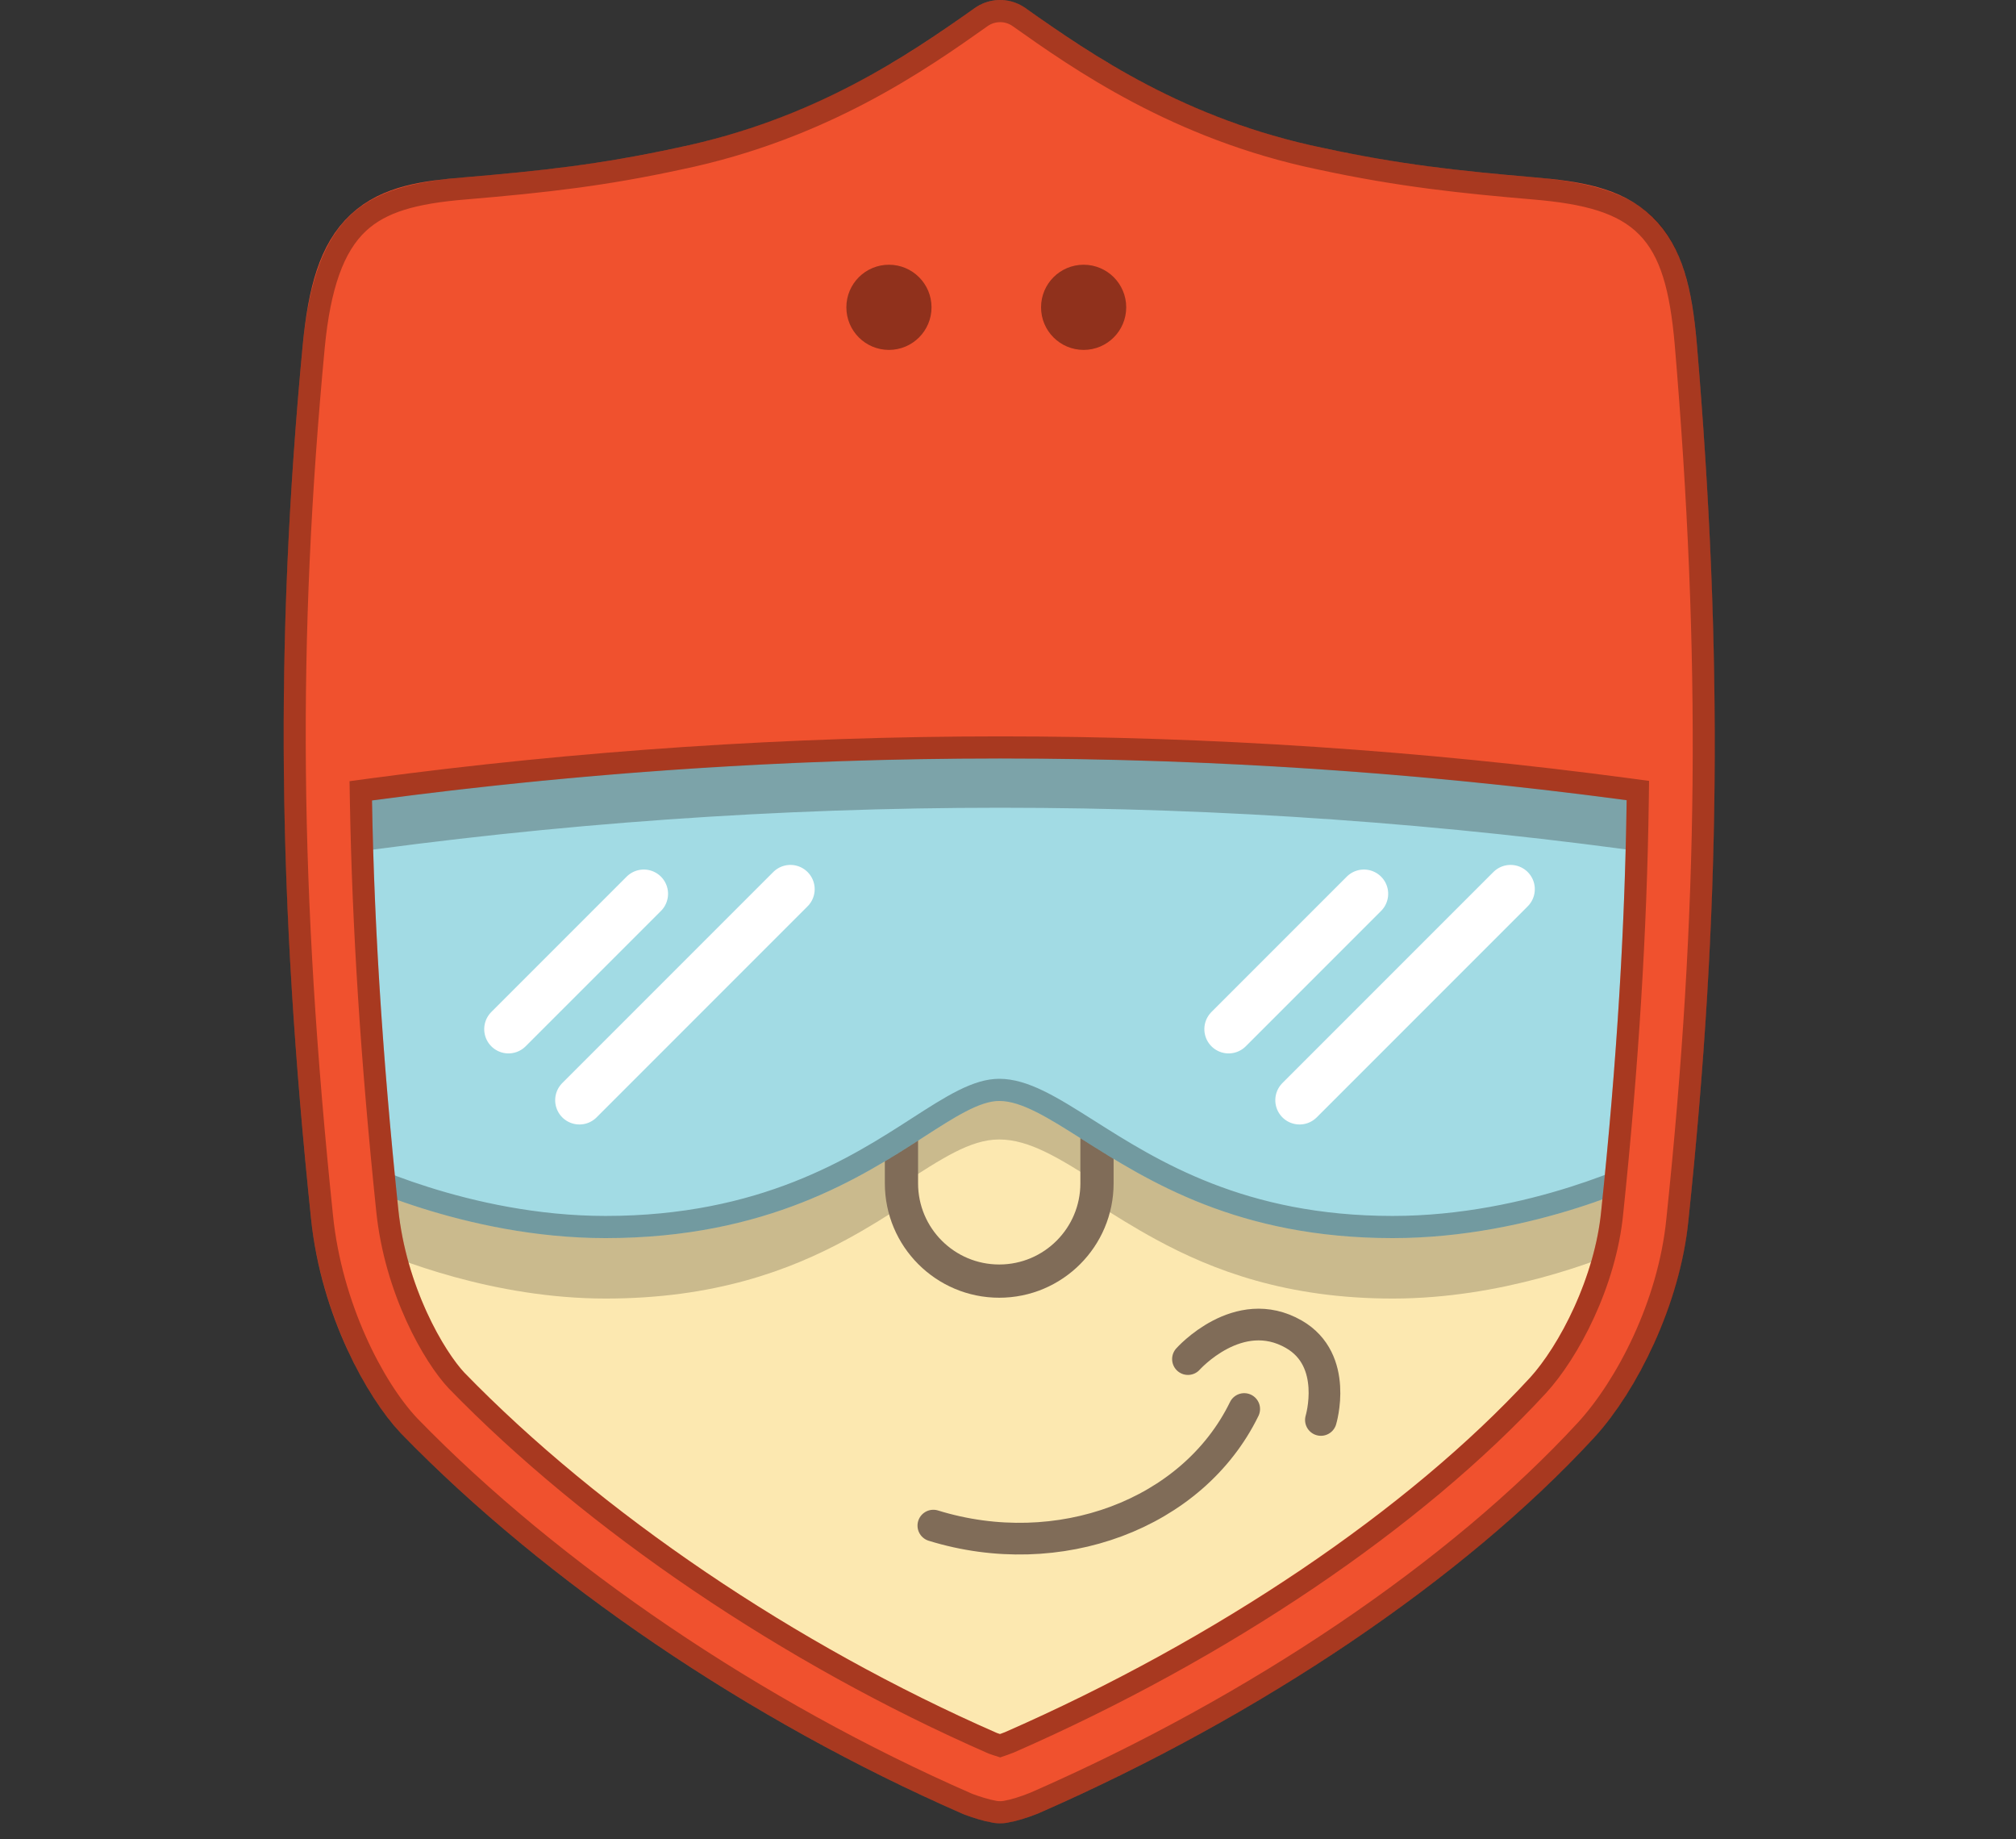
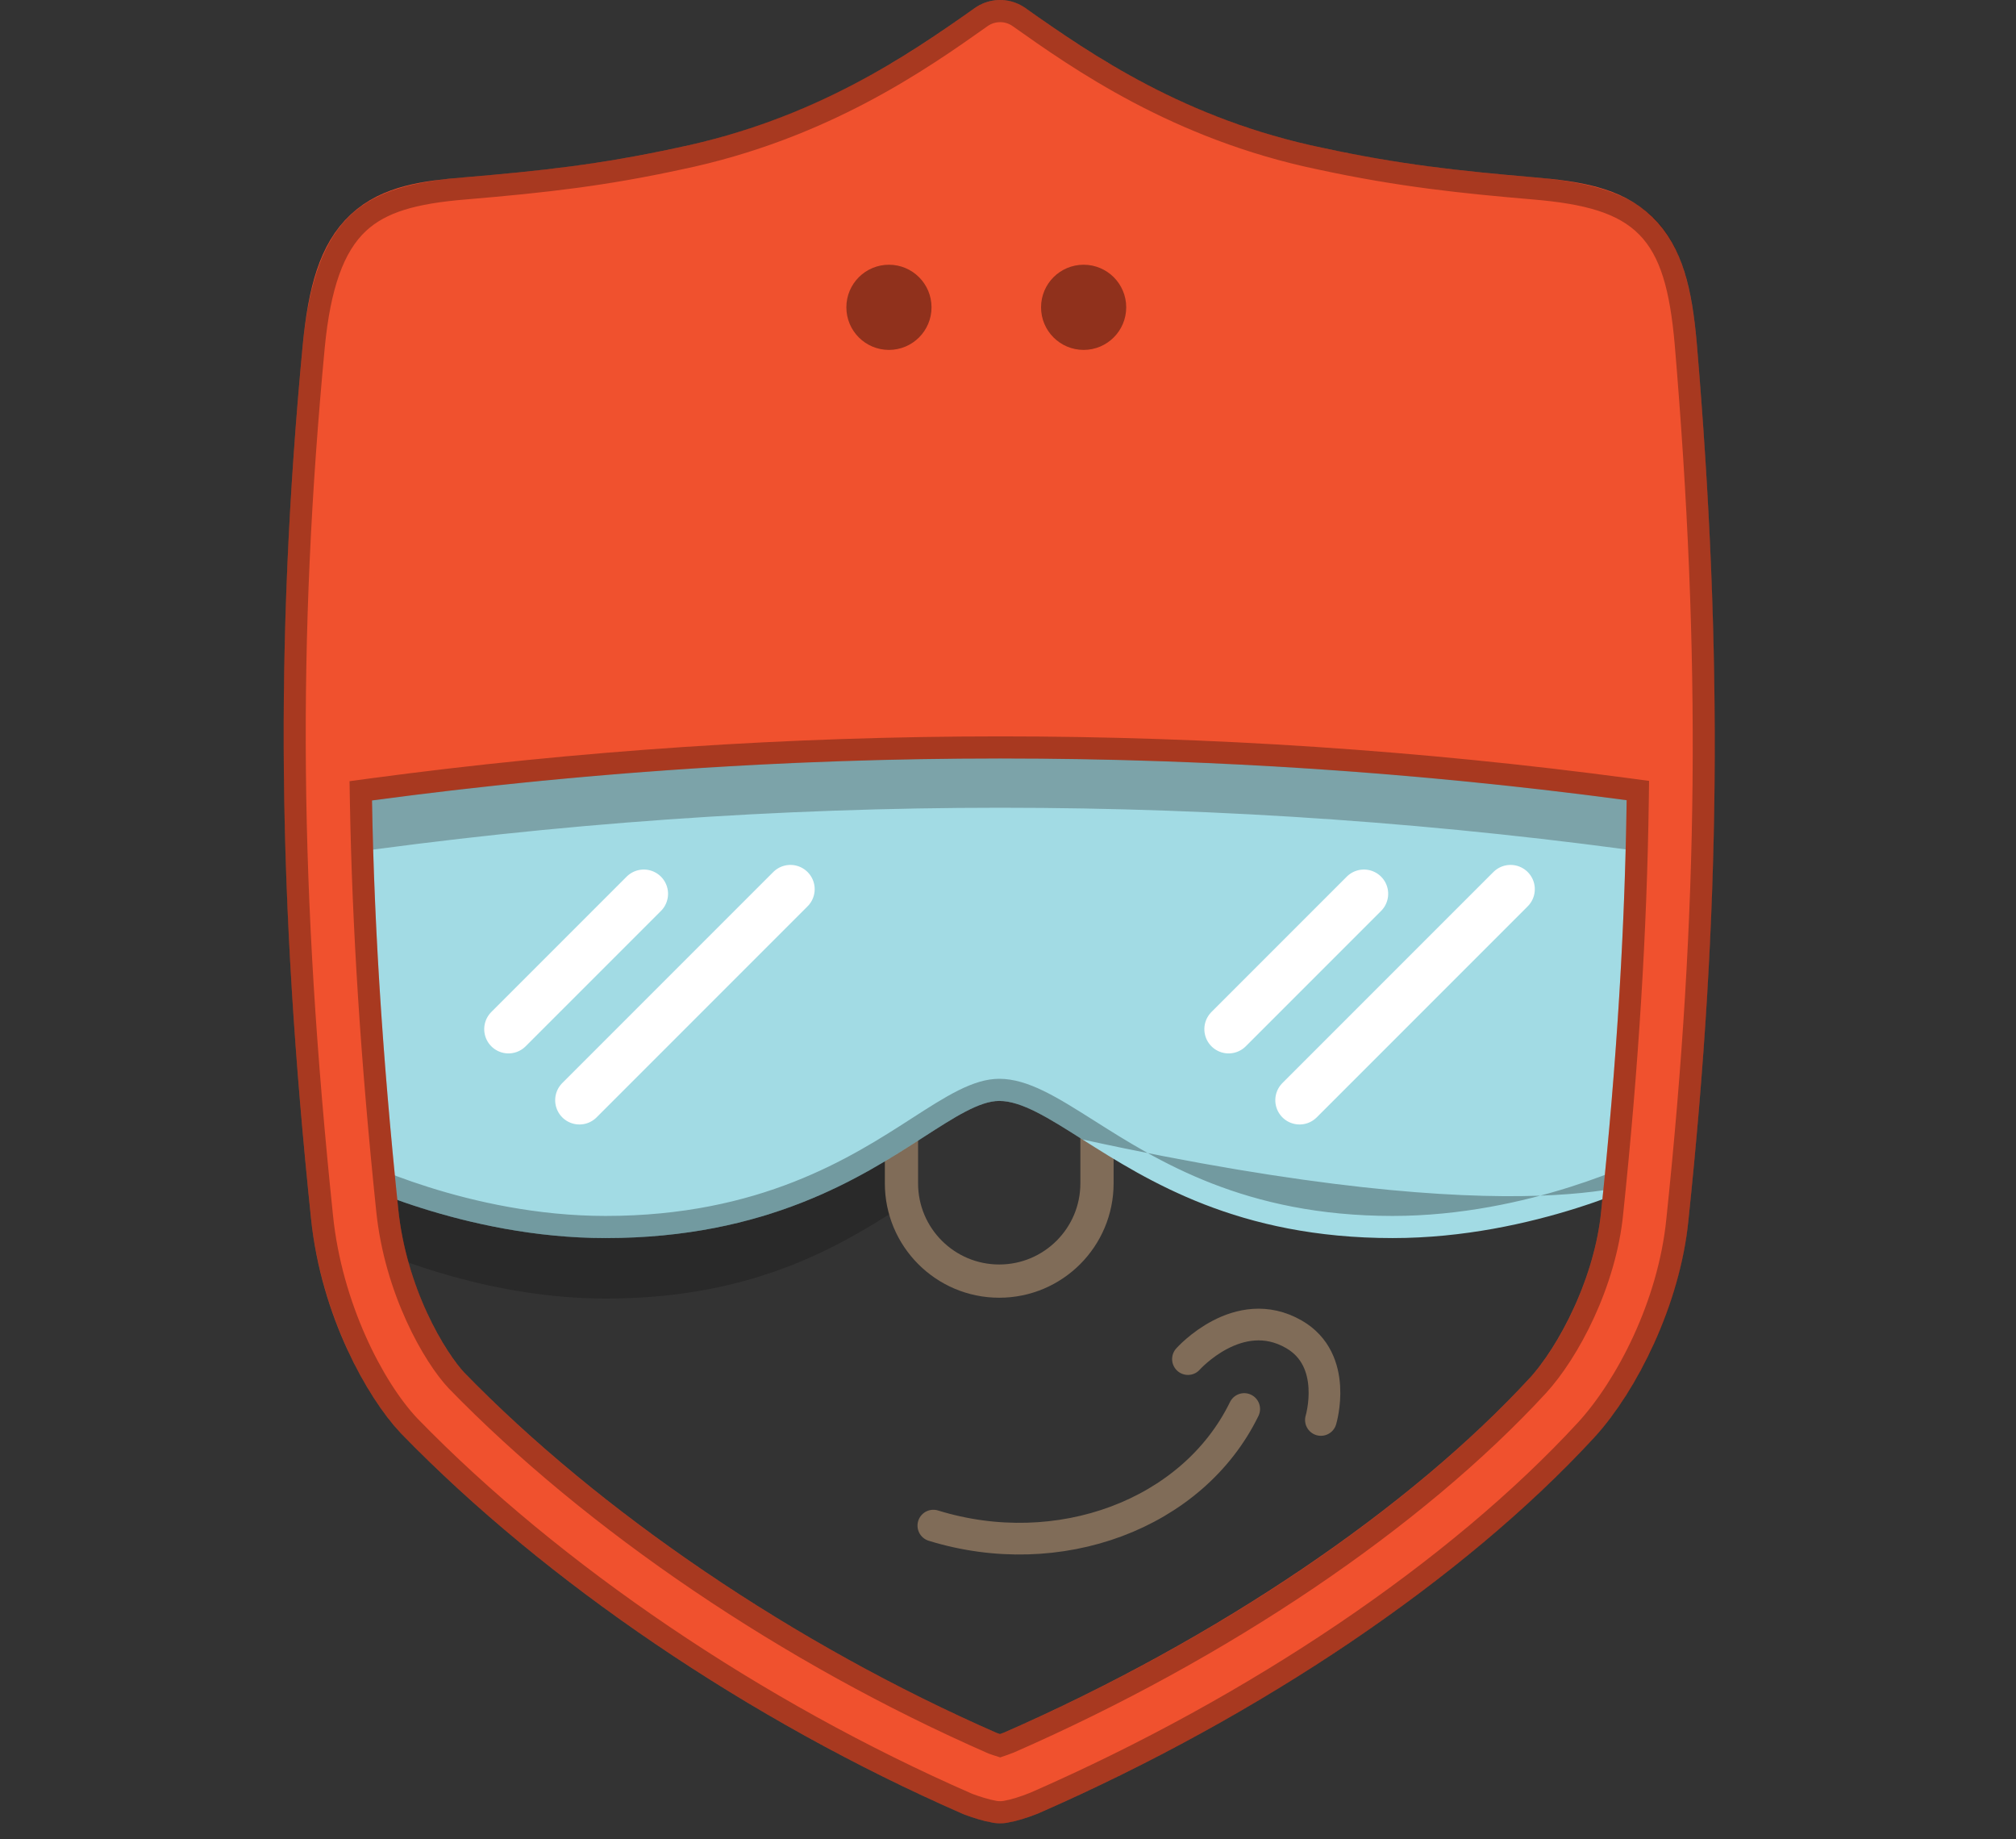
<svg xmlns="http://www.w3.org/2000/svg" width="100%" height="100%" viewBox="0 0 91 83" version="1.1" xml:space="preserve" style="fill-rule:evenodd;clip-rule:evenodd;stroke-linecap:round;stroke-linejoin:round;stroke-miterlimit:10;">
  <rect x="0" y="0" width="91" height="83" fill="#333333" stroke="none" />
  <g transform="matrix(1,0,0,1,-310.2,-165)">
    <g transform="matrix(1,0,0,1,383.657,220.141)">
-       <path d="M0,3.169L-7.884,13.046L-28.313,25.164L-42.775,17.402L-57.545,3.169L-58.535,-21.995L1.927,-21.995L0,3.169Z" style="fill:rgb(252,232,176);fill-rule:nonzero;" />
-     </g>
+       </g>
    <g transform="matrix(1,0,0,1,253.138,-25.794)">
      <g opacity="0.2">
        <g transform="matrix(1,0,0,1,106.58,249.396)">
-           <path d="M0,-25.46L0,-4.705C0,-4.562 -0.029,-4.427 -0.042,-4.288C0.771,-3.773 1.655,-3.212 2.666,-2.664C5.23,-1.268 8.568,0 13.351,0C18.243,0 22.53,-1.664 24.115,-2.357L24.135,-2.664L25.868,-25.46L0,-25.46Z" style="fill-rule:nonzero;" />
-         </g>
+           </g>
      </g>
    </g>
    <g transform="matrix(1,0,0,1,253.138,-25.794)">
      <g opacity="0.2">
        <g transform="matrix(1,0,0,1,97.753,249.396)">
          <path d="M0,-25.46L-25.188,-25.46L-24.296,-2.664L-24.286,-2.436C-22.851,-1.783 -18.414,0 -13.354,0C-8.452,0 -5.055,-1.268 -2.481,-2.664C-1.532,-3.176 -0.706,-3.7 0.052,-4.187C0.032,-4.359 0,-4.528 0,-4.705L0,-25.46Z" style="fill-rule:nonzero;" />
        </g>
      </g>
    </g>
    <g transform="matrix(1,0,0,1,253.138,-25.794)">
      <g opacity="0.2">
        <g transform="matrix(1,0,0,1,106.58,244.219)">
-           <path d="M0,-21.273L-8.826,-21.273L-8.826,-0.518C-8.826,-0.341 -8.794,-0.172 -8.774,0C-7.055,-1.105 -5.73,-2.002 -4.425,-2.002L-4.415,-2.002C-3.062,-2.002 -1.715,-1.159 -0.042,-0.101C-0.029,-0.24 0,-0.375 0,-0.518L0,-21.273Z" style="fill-rule:nonzero;" />
-         </g>
+           </g>
      </g>
    </g>
    <g transform="matrix(1,0,0,1,385.323,192.947)">
      <path d="M0,-16.755L-29.605,-24.926L-59.21,-16.755L-59.21,8.171L0,8.171L0,-16.755Z" style="fill:rgb(240,81,46);fill-rule:nonzero;" />
    </g>
    <g transform="matrix(1,0,0,1,253.138,-25.794)">
      <g opacity="0.4">
        <g transform="matrix(0,-1,-1,0,97.188,202.741)">
          <path d="M-1.922,-1.922C-2.984,-1.922 -3.844,-1.061 -3.844,0C-3.844,1.062 -2.984,1.922 -1.922,1.922C-0.86,1.922 0,1.062 0,0C0,-1.061 -0.86,-1.922 -1.922,-1.922" style="fill-rule:nonzero;" />
        </g>
      </g>
    </g>
    <g transform="matrix(1,0,0,1,253.138,-25.794)">
      <g opacity="0.4">
        <g transform="matrix(0,-1,-1,0,105.976,202.741)">
          <path d="M-1.922,-1.922C-2.984,-1.922 -3.844,-1.061 -3.844,0C-3.844,1.062 -2.984,1.922 -1.922,1.922C-0.86,1.922 0,1.062 0,0C0,-1.061 -0.86,-1.922 -1.922,-1.922" style="fill-rule:nonzero;" />
        </g>
      </g>
    </g>
    <g transform="matrix(0,1,1,0,358.724,223.808)">
      <path d="M-7.833,0.993L-5.406,0.993C-2.969,0.993 -0.993,-0.983 -0.993,-3.42C-0.993,-5.857 -2.969,-7.833 -5.406,-7.833L-7.833,-7.833" style="fill:none;fill-rule:nonzero;stroke:rgb(128,108,88);stroke-width:1.5px;" />
    </g>
    <g transform="matrix(1,0,0,1,385.589,201.607)">
      <path d="M0,14.806C-0.068,14.673 -0.163,14.566 -0.266,14.471L-0.266,-2.48L-29.242,-4.46L-60.467,-2.48L-60.467,14.664C-60.502,14.714 -60.551,14.75 -60.58,14.807C-60.889,15.416 -60.646,16.16 -60.037,16.471C-59.813,16.584 -54.467,19.266 -48.055,19.266C-40.776,19.266 -36.522,16.526 -33.707,14.713C-32.289,13.799 -31.168,13.077 -30.285,13.077C-29.273,13.077 -28.062,13.845 -26.528,14.816C-23.561,16.694 -19.497,19.266 -12.525,19.266C-6.113,19.266 -0.767,16.584 -0.542,16.471C0.067,16.16 0.31,15.415 0,14.806" style="fill:rgb(162,219,228);fill-rule:nonzero;" />
    </g>
    <g transform="matrix(1,0,0,1,253.138,-25.794)">
      <g opacity="0.3">
        <g transform="matrix(1,0,0,1,103.209,246.668)">
-           <path d="M0,-23.727L-31.225,-21.746L-31.225,-4.603C-31.26,-4.553 -31.309,-4.516 -31.338,-4.46C-31.647,-3.85 -31.404,-3.106 -30.795,-2.796C-30.571,-2.682 -25.225,0 -18.813,0C-11.534,0 -7.28,-2.74 -4.465,-4.554C-3.047,-5.467 -1.926,-6.189 -1.043,-6.189C-0.031,-6.189 1.18,-5.422 2.714,-4.451C5.682,-2.572 9.745,0 16.717,0C23.129,0 28.475,-2.682 28.7,-2.796C29.309,-3.106 29.552,-3.851 29.242,-4.461C29.174,-4.593 29.079,-4.7 28.976,-4.796L28.976,-21.746L0,-23.727ZM-0.002,-22.725L27.976,-20.812L27.976,-4.361L28.294,-4.065C28.336,-4.026 28.35,-4.007 28.351,-4.007L28.35,-4.008C28.41,-3.891 28.363,-3.747 28.247,-3.688C28.031,-3.578 22.882,-1 16.717,-1C10.035,-1 6.113,-3.483 3.248,-5.297C1.577,-6.354 0.258,-7.189 -1.043,-7.189C-2.22,-7.189 -3.449,-6.398 -5.007,-5.394C-7.723,-3.644 -11.829,-1 -18.813,-1C-24.977,-1 -30.126,-3.578 -30.341,-3.687C-30.439,-3.737 -30.488,-3.846 -30.466,-3.949C-30.447,-3.973 -30.428,-3.997 -30.41,-4.022L-30.225,-4.283L-30.225,-20.808L-0.002,-22.725" style="fill-rule:nonzero;" />
+           <path d="M0,-23.727L-31.225,-21.746L-31.225,-4.603C-31.26,-4.553 -31.309,-4.516 -31.338,-4.46C-31.647,-3.85 -31.404,-3.106 -30.795,-2.796C-30.571,-2.682 -25.225,0 -18.813,0C-11.534,0 -7.28,-2.74 -4.465,-4.554C-3.047,-5.467 -1.926,-6.189 -1.043,-6.189C-0.031,-6.189 1.18,-5.422 2.714,-4.451C23.129,0 28.475,-2.682 28.7,-2.796C29.309,-3.106 29.552,-3.851 29.242,-4.461C29.174,-4.593 29.079,-4.7 28.976,-4.796L28.976,-21.746L0,-23.727ZM-0.002,-22.725L27.976,-20.812L27.976,-4.361L28.294,-4.065C28.336,-4.026 28.35,-4.007 28.351,-4.007L28.35,-4.008C28.41,-3.891 28.363,-3.747 28.247,-3.688C28.031,-3.578 22.882,-1 16.717,-1C10.035,-1 6.113,-3.483 3.248,-5.297C1.577,-6.354 0.258,-7.189 -1.043,-7.189C-2.22,-7.189 -3.449,-6.398 -5.007,-5.394C-7.723,-3.644 -11.829,-1 -18.813,-1C-24.977,-1 -30.126,-3.578 -30.341,-3.687C-30.439,-3.737 -30.488,-3.846 -30.466,-3.949C-30.447,-3.973 -30.428,-3.997 -30.41,-4.022L-30.225,-4.283L-30.225,-20.808L-0.002,-22.725" style="fill-rule:nonzero;" />
        </g>
      </g>
    </g>
    <g transform="matrix(1,0,0,1,253.138,-25.794)">
      <g opacity="0.3">
        <g transform="matrix(-1,0,0,1,71.987,225.048)">
          <path d="M-60.458,2.854C-40.406,0 -20.051,0 0,2.854" style="fill:none;fill-rule:nonzero;stroke:rgb(34,31,31);stroke-width:2.97px;stroke-linecap:butt;stroke-linejoin:miter;" />
        </g>
      </g>
    </g>
    <g transform="matrix(-1,0,0,1,325.125,197.273)">
      <path d="M-60.458,2.854C-40.406,0 -20.051,0 0,2.854" style="fill:none;fill-rule:nonzero;stroke:rgb(240,81,46);stroke-width:2.48px;" />
    </g>
    <g transform="matrix(1,0,0,1,384.444,192.415)">
      <path d="M0,27.454C-0.333,30.86 -2.11,34.34 -3.739,36.117C-9.404,42.263 -18.327,48.298 -28.138,52.593C-28.508,52.741 -28.878,52.852 -29.101,52.889C-29.323,52.852 -29.693,52.741 -29.989,52.63C-39.393,48.52 -48.39,42.411 -54.721,35.895C-55.906,34.637 -57.831,31.341 -58.238,27.343C-59.719,13.089 -59.867,1.667 -58.608,-11.662C-58.127,-16.586 -56.794,-17.141 -53.129,-17.438C-49.612,-17.734 -46.872,-18.03 -43.281,-18.807C-36.653,-20.177 -32.137,-23.287 -29.101,-25.435C-26.065,-23.287 -21.548,-20.177 -14.958,-18.807C-11.366,-18.03 -8.59,-17.734 -5.146,-17.438C-1.148,-17.104 -0.037,-16.364 0.37,-11.81C1.555,2.222 1.444,13.681 0,27.454Z" style="fill:none;fill-rule:nonzero;stroke:rgb(240,81,46);stroke-width:3.96px;" />
    </g>
    <g transform="matrix(-0.707,0.707,0.707,0.707,373.623,216.624)">
      <path d="M-11.498,-4.763L1.973,-4.763" style="fill:none;fill-rule:nonzero;stroke:white;stroke-width:2.19px;" />
    </g>
    <g transform="matrix(-0.707,0.707,0.707,0.707,368.712,212.71)">
      <path d="M-7.375,-3.055L1.265,-3.055" style="fill:none;fill-rule:nonzero;stroke:white;stroke-width:2.19px;" />
    </g>
    <g transform="matrix(-0.707,0.707,0.707,0.707,341.117,216.624)">
      <path d="M-11.498,-4.763L1.973,-4.763" style="fill:none;fill-rule:nonzero;stroke:white;stroke-width:2.19px;" />
    </g>
    <g transform="matrix(-0.707,0.707,0.707,0.707,336.206,212.71)">
      <path d="M-7.375,-3.055L1.265,-3.055" style="fill:none;fill-rule:nonzero;stroke:white;stroke-width:2.19px;" />
    </g>
    <g transform="matrix(0.936,-0.351,-0.351,-0.936,353.395,236.202)">
      <path d="M-0.171,2.578C4.506,-1.041 10.971,-1.067 14.821,2.578" style="fill:none;fill-rule:nonzero;stroke:rgb(128,108,88);stroke-width:1.43px;" />
    </g>
    <g transform="matrix(1,0,0,1,363.823,226.521)">
      <path d="M0,-0.187C0,-0.187 2.277,-2.747 4.782,-1.306C6.817,-0.136 6.001,2.56 6.001,2.56" style="fill:none;fill-rule:nonzero;stroke:rgb(128,108,88);stroke-width:1.43px;" />
    </g>
    <g transform="matrix(1,0,0,1,253.138,-25.794)">
      <g opacity="0.3">
        <g transform="matrix(1,0,0,1,102.2,194.823)">
          <path d="M0,74.227C-0.045,74.212 -0.093,74.196 -0.141,74.179C-9.254,70.188 -18.018,64.258 -24.172,57.924C-25.141,56.894 -26.81,53.976 -27.161,50.524C-27.853,43.864 -28.244,37.89 -28.345,32.097C-18.931,30.834 -9.458,30.203 0.014,30.203C9.458,30.203 18.901,30.831 28.287,32.085C28.204,38.085 27.824,44.086 27.136,50.647C26.849,53.584 25.295,56.652 23.912,58.161C18.401,64.141 9.749,69.974 0.232,74.141C0.149,74.174 0.071,74.203 0,74.227M0.007,-4.029C-0.394,-4.029 -0.794,-3.908 -1.137,-3.666C-3.772,-1.801 -8.183,1.318 -14.593,2.643C-17.924,3.365 -20.535,3.668 -24.181,3.974C-28.656,4.336 -30.889,5.559 -31.473,11.538C-32.731,24.864 -32.624,36.278 -31.101,50.93C-30.677,55.099 -28.707,58.885 -27.034,60.661C-20.502,67.385 -11.259,73.643 -1.675,77.831C-1.643,77.845 -1.611,77.858 -1.578,77.87C-1.234,77.999 -0.723,78.162 -0.319,78.229C-0.211,78.247 -0.103,78.256 0.007,78.256C0.116,78.256 0.225,78.247 0.333,78.229C0.87,78.139 1.472,77.911 1.763,77.793C11.821,73.391 20.956,67.214 26.828,60.842C28.662,58.841 30.687,55.033 31.077,51.047C32.541,37.082 32.649,25.599 31.45,11.4C30.974,6.074 29.331,4.409 24.131,3.975C21.039,3.71 18.185,3.426 14.553,2.64C8.197,1.318 3.786,-1.801 1.15,-3.666C0.808,-3.908 0.407,-4.029 0.007,-4.029M0.011,75.281L0.326,75.172C0.411,75.143 0.506,75.108 0.633,75.057C10.294,70.827 19.047,64.916 24.649,58.837C26.1,57.254 27.809,54.047 28.131,50.752C28.826,44.115 29.205,38.014 29.287,32.099L29.3,31.212L28.42,31.094C19.033,29.839 9.476,29.203 0.014,29.203C-9.479,29.203 -19.065,29.843 -28.478,31.106L-29.36,31.225L-29.345,32.115C-29.245,37.835 -28.856,43.89 -28.156,50.626C-27.777,54.348 -26.001,57.439 -24.889,58.621C-18.641,65.051 -9.767,71.055 -0.542,75.095L-0.51,75.109L-0.477,75.12C-0.419,75.141 -0.362,75.161 -0.307,75.179L0.011,75.281M0.007,-3.029C0.211,-3.029 0.407,-2.967 0.573,-2.849C3.272,-0.94 7.789,2.255 14.341,3.617C18.031,4.416 20.919,4.703 24.048,4.972C28.764,5.365 30.021,6.644 30.454,11.484C31.647,25.613 31.539,37.045 30.082,50.949C29.714,54.71 27.813,58.288 26.093,60.164C20.312,66.437 11.298,72.529 1.388,76.866C0.927,77.053 0.482,77.19 0.168,77.243C0.115,77.252 0.061,77.256 0.007,77.256C-0.047,77.256 -0.101,77.252 -0.155,77.243C-0.489,77.187 -0.941,77.042 -1.229,76.933L-1.274,76.915C-10.745,72.776 -19.873,66.598 -26.306,59.975C-27.855,58.33 -29.705,54.766 -30.106,50.826C-31.622,36.243 -31.729,24.887 -30.477,11.635C-30.219,8.992 -29.625,7.323 -28.608,6.385C-27.723,5.568 -26.417,5.159 -24.097,4.971C-20.407,4.661 -17.766,4.353 -14.39,3.622C-7.774,2.255 -3.258,-0.94 -0.56,-2.849C-0.393,-2.967 -0.197,-3.029 0.007,-3.029" style="fill-rule:nonzero;" />
        </g>
      </g>
    </g>
  </g>
</svg>